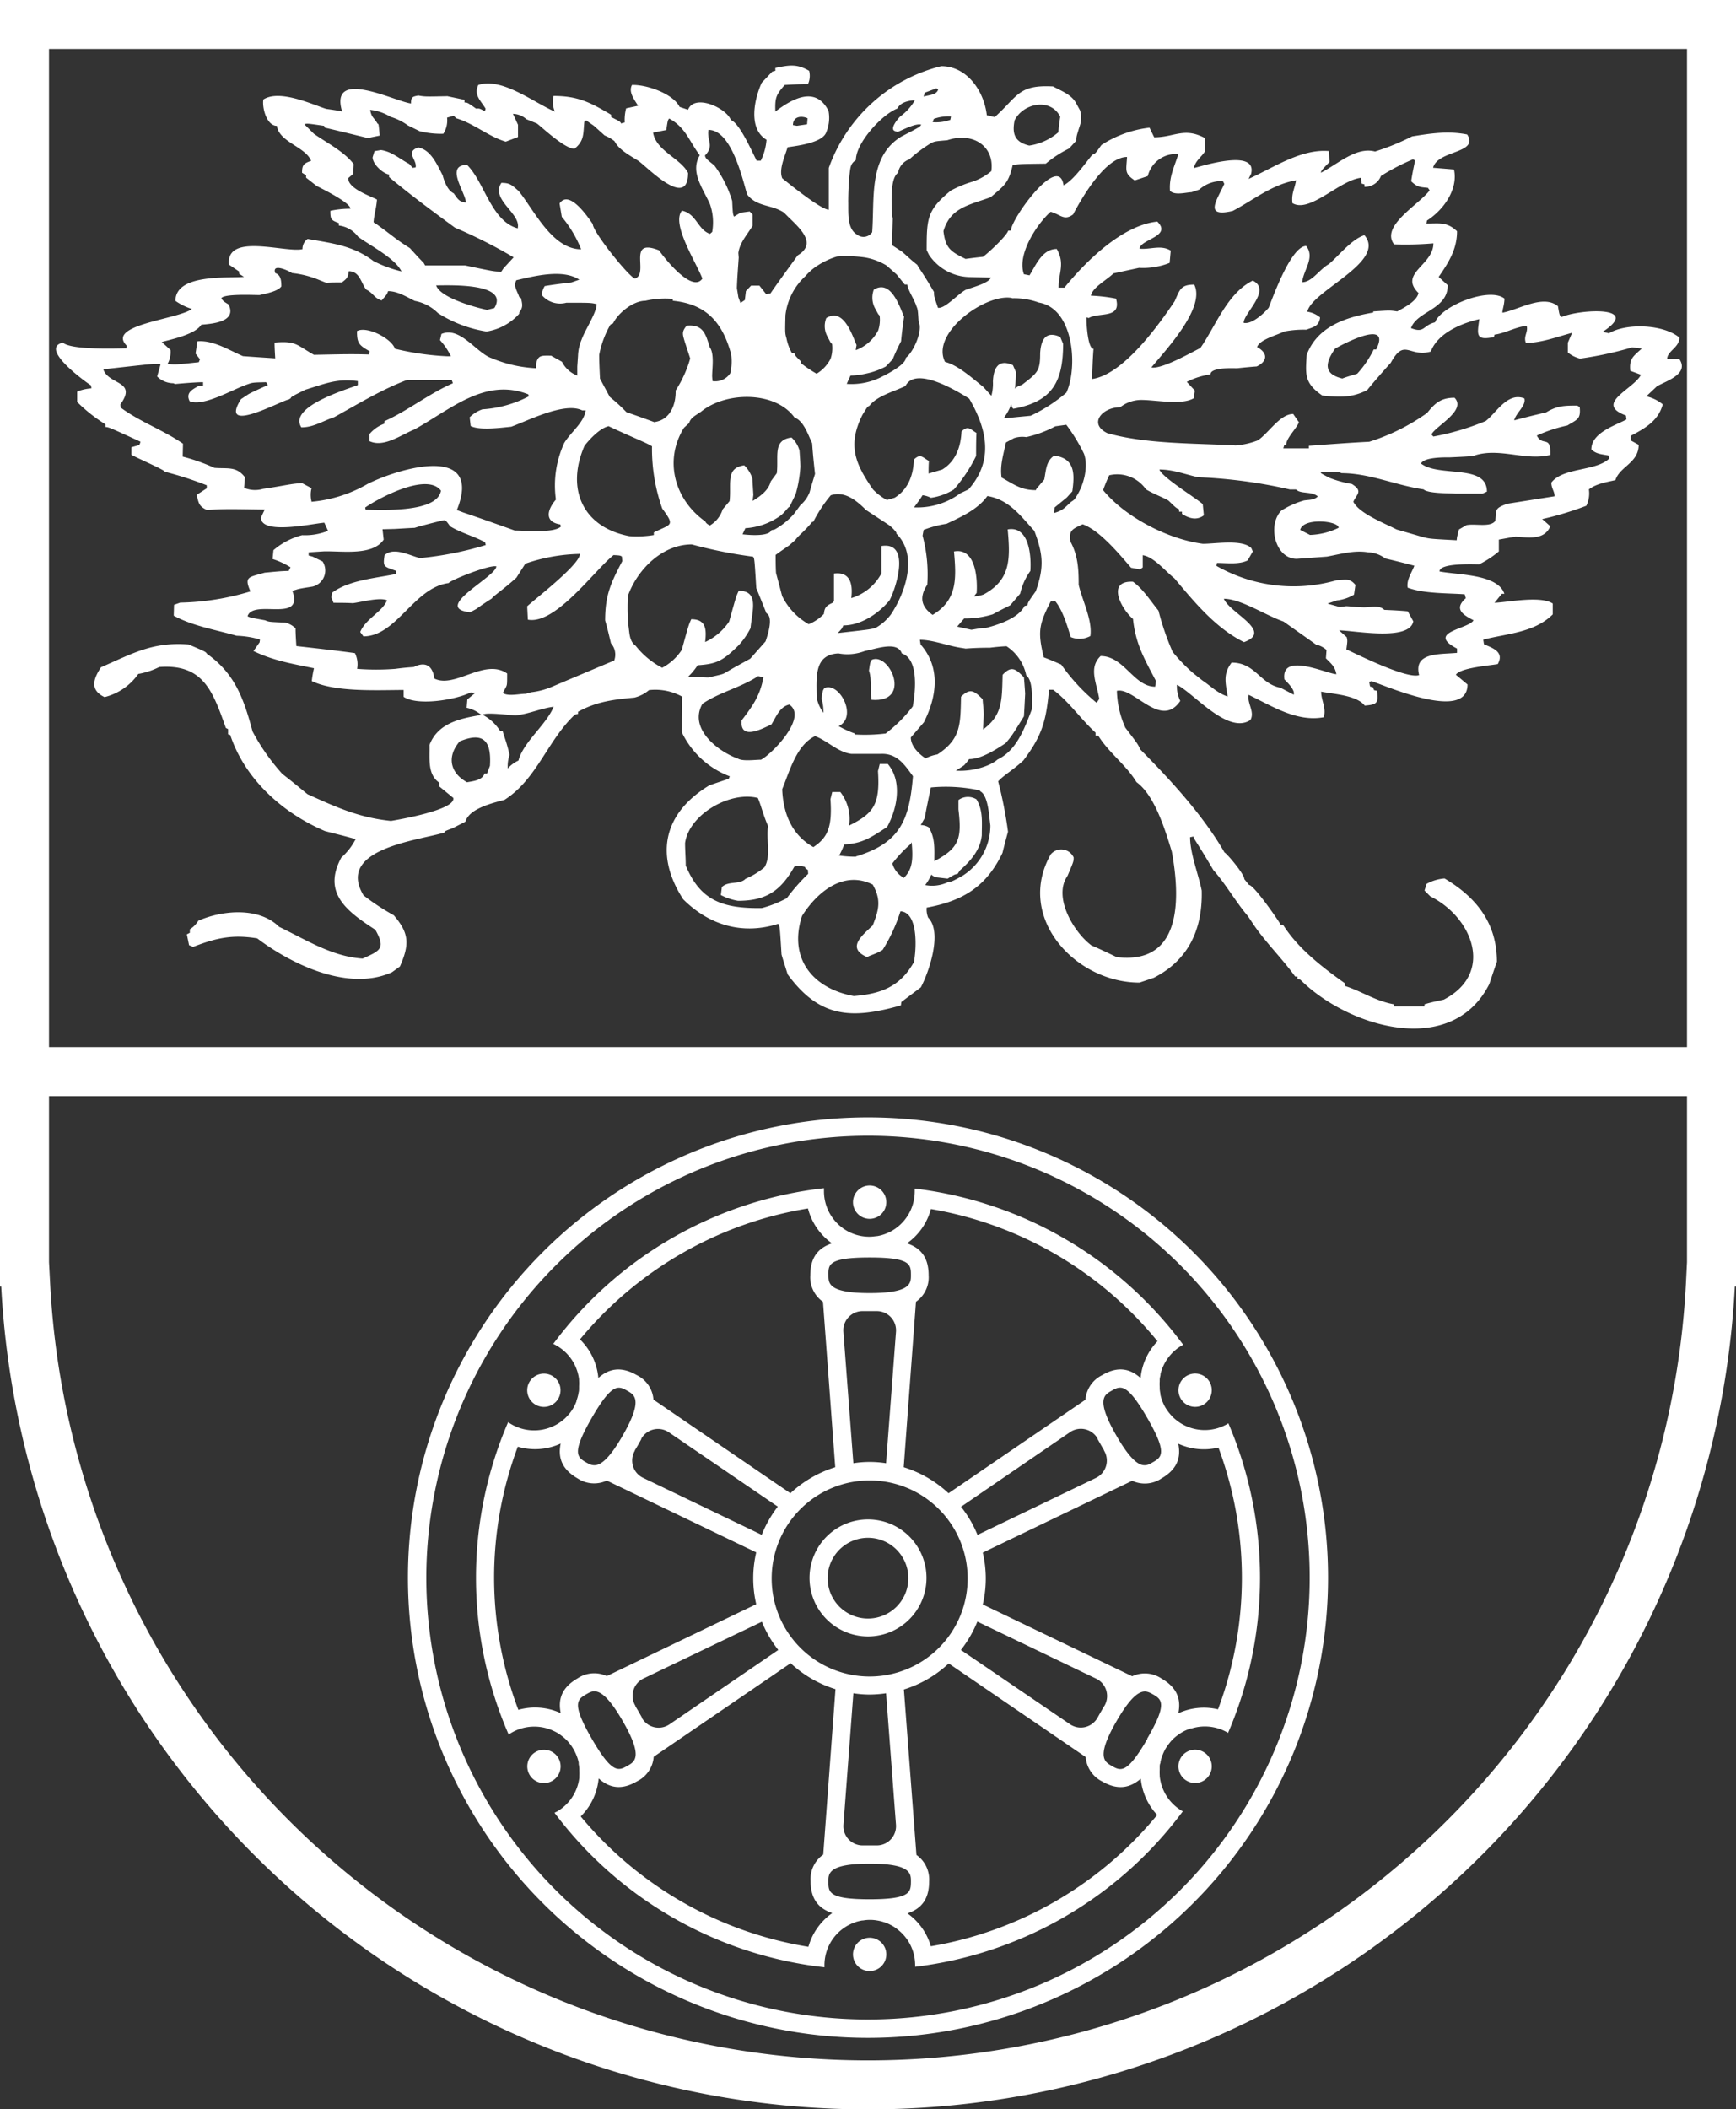
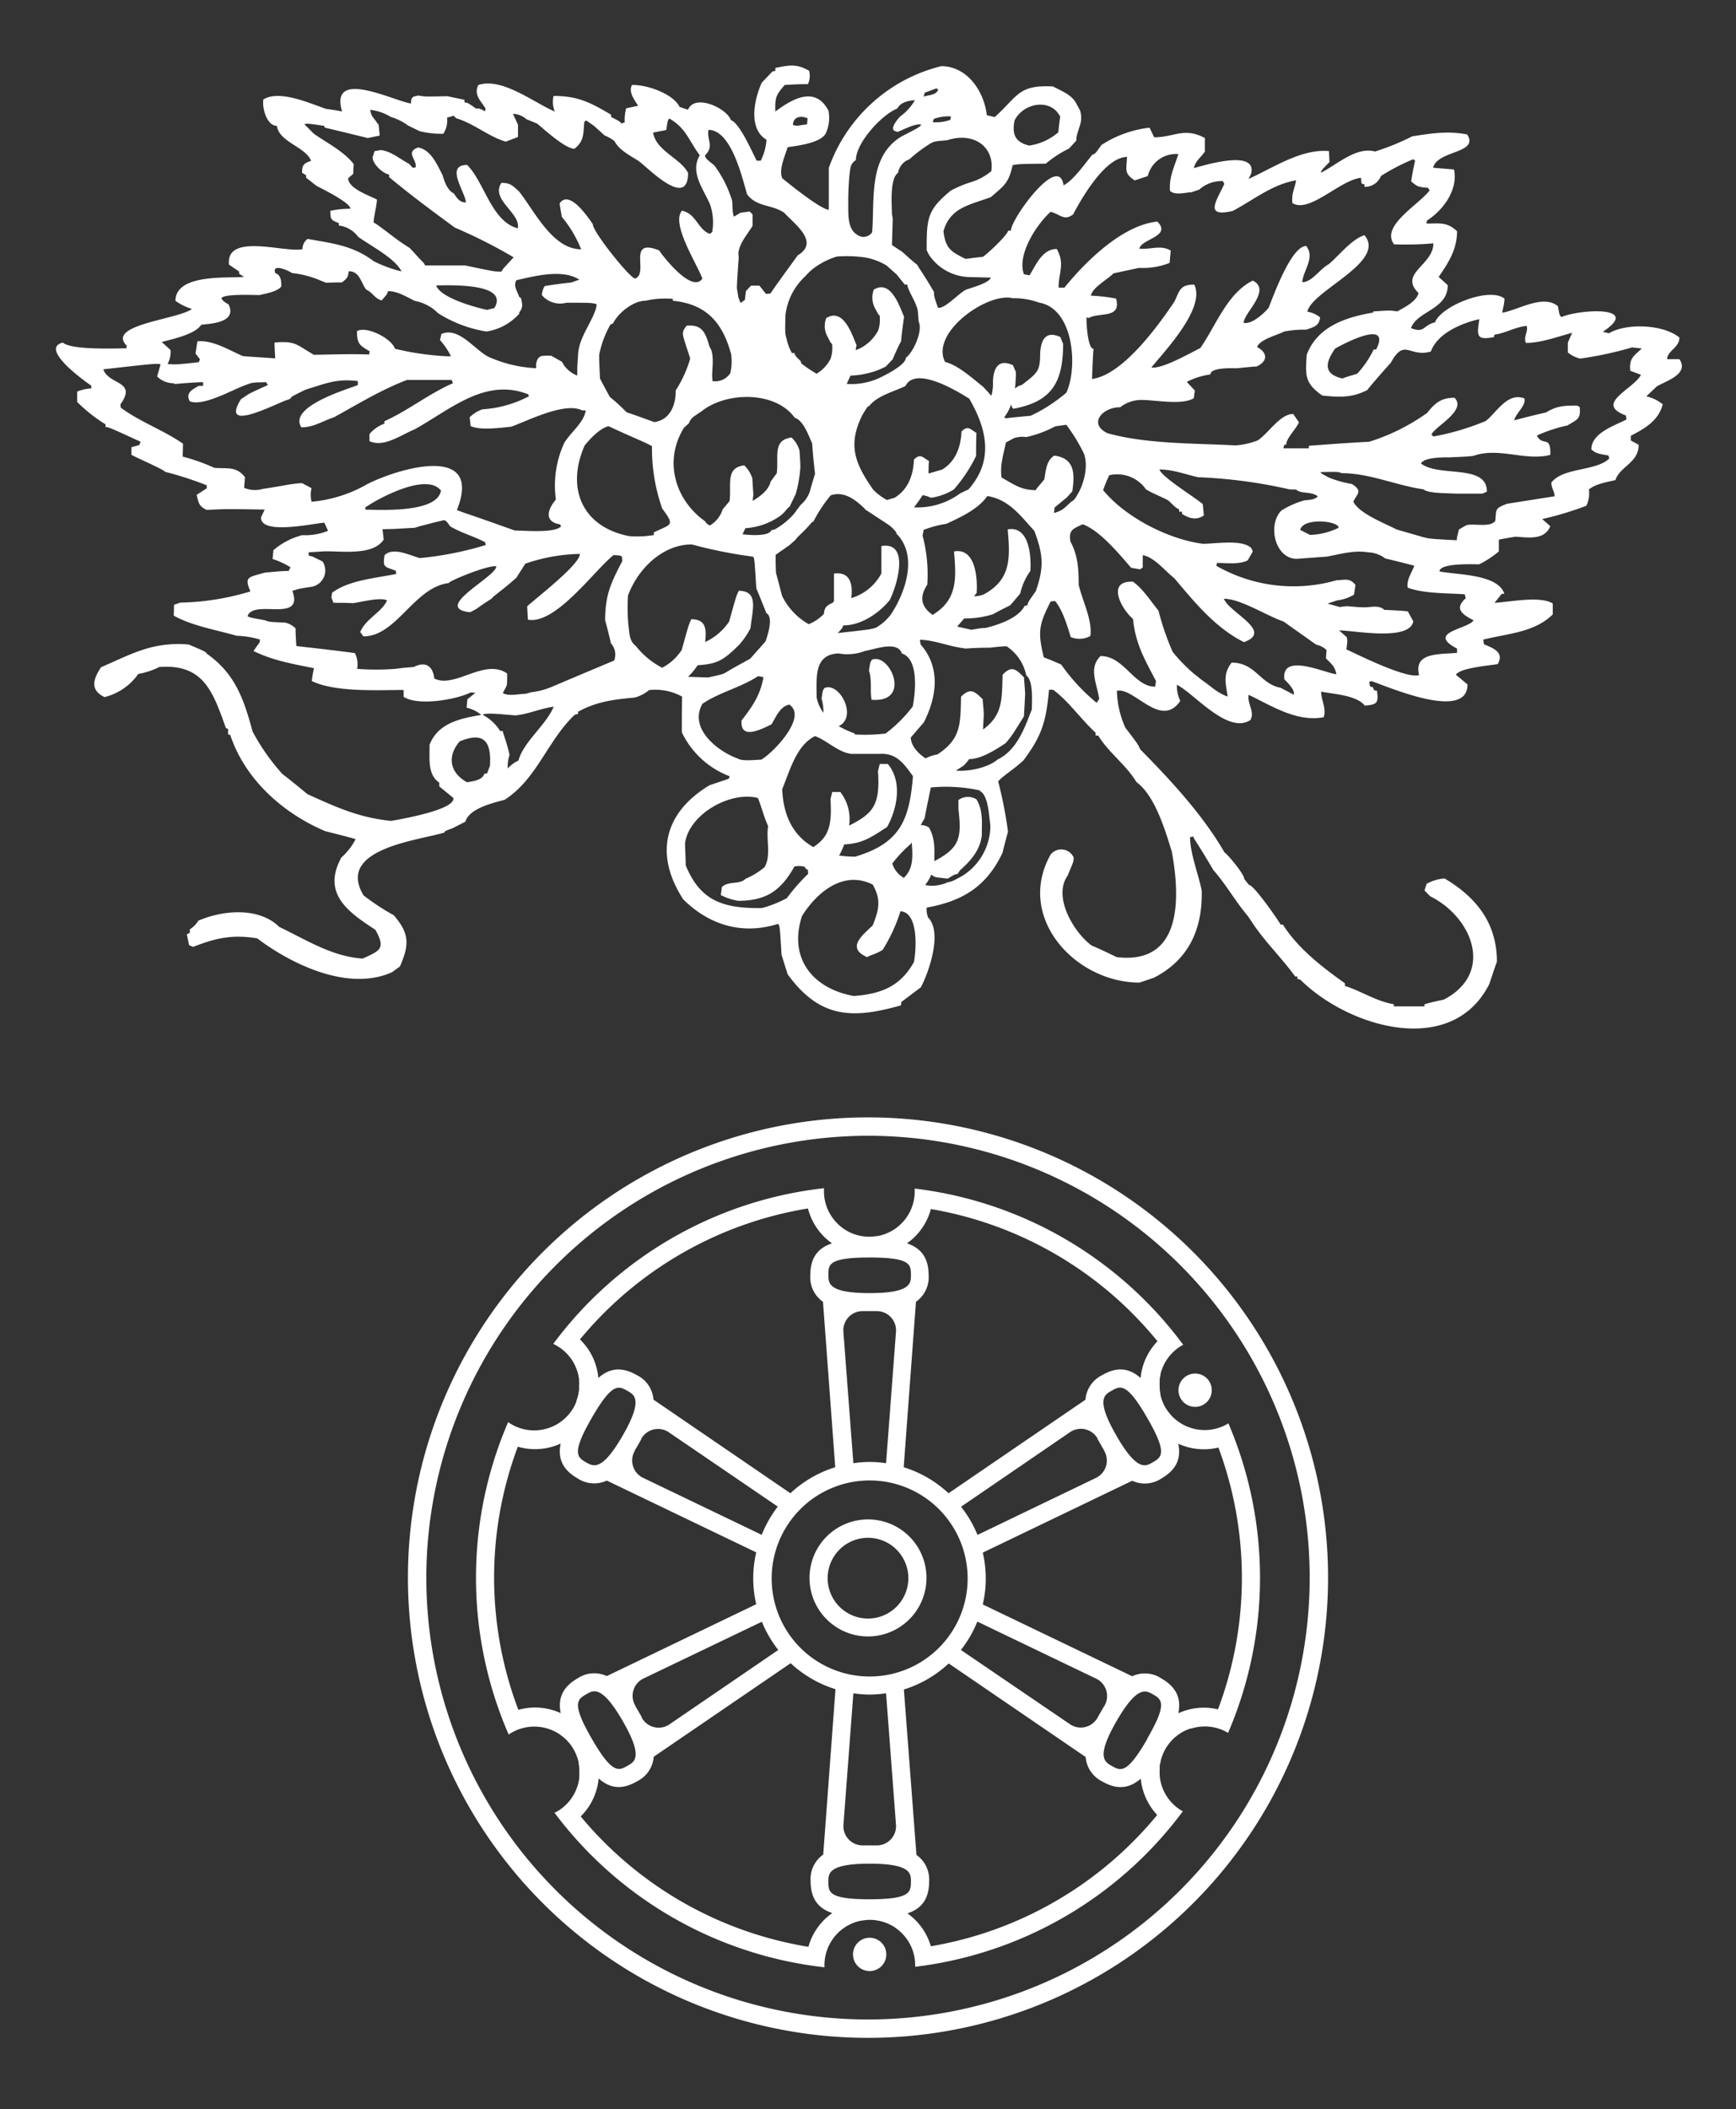
<svg xmlns="http://www.w3.org/2000/svg" width="100mm" height="121.45mm" viewBox="0 0 283.46 344.26">
  <rect x="0" y="0" width="283.46" height="344.26" fill="#333333" stroke="none" />
  <defs>
    <style>.cls-1{fill:#fff;}</style>
  </defs>
  <g id="Ebene_2" data-name="Ebene 2">
    <g id="Ebene_1-2" data-name="Ebene 1">
      <path class="cls-1" d="M142.37,107.68c-.29.42-.29.42-.48,1.78.53,1.59.13,3.19.42,4.76C149,114.77,145.29,106.45,142.37,107.68Z" />
      <path class="cls-1" d="M274.22,58.62l-2,0c0-1.35,2-1.87,2-3.52-2.6-2.17-8.65-2.41-11.51-.7l-1-.25c6.44-4.23-3.67-3.72-6.76-2.4-.31-.3-.31-.3-.56-1.77-2.42-2-6.47.61-9.07,1.06,0-.61.28-1.06.34-2.3-2.43-1.95-10.27,1.13-11.35,3.87-2,.48-1.67,1.84-3.92.94,1-2.81,6-3,6-7l-1.48-1.35c1.67-2.42,3-4.54,3-7.46-1.66-1.56-2.85-1.25-5-1.25L233,36c2.74-1.75,5.12-5.13,4.41-8.34L234,27.38c.72-2.9,7.56-2.29,5.57-5.43-3.14-.63-6-.17-9,.31a39.22,39.22,0,0,1-6.05,2.47c-3.09-.83-6.12,2.1-8.86,3.47.13-.43.13-.43,1.42-1.75L217,24.66c-4.56-.41-9.16,2.77-13.13,4.54l.41-.82c1.08-4.23-8.15-1.22-9.34-.95.24-1.18,1.19-1.76,1.8-2.7v-2.2c-3.39-1.82-5-.12-8.28-.12l-.76-1.57a18.15,18.15,0,0,0-7.86,2.83c-1,1.42-1,1.42-1.48,1.58-1.13,1.35-3.08,4.19-4.7,5-.76-5.38-8.6,5.52-8.6,7.39h-.43c-.29.9-3.22,3.61-4.11,4.27-.95.1-1.91.22-2.86.35-2.42-1.19-3.27-1.72-3.61-4.53,1.13-3.86,4.17-4.24,7.73-5.55,2.24-1.93,2.91-2.3,3.57-5.23,1.05-.18,1.05-.18,5.41-.24a18.41,18.41,0,0,1,3.8-2.47l1.19-1.3c0-.64,0-.64.6-2.52a4,4,0,0,0,0-2.41l-.71-1.3c-.79-1.3-2.27-1.84-3.7-2.6-5.7-.3-5.7,1.57-9.52,5l-1.29-.31c-.43-3.84-3.16-8-7.44-8a26.11,26.11,0,0,0-18.36,16.6c0,2.23,0,4.53,0,6.83-1.32,0-7-4.65-7.6-5.13-.61-1.46.47-3.66.87-5.07,1.56-.24,5.73-.71,6.32-2.46a6.08,6.08,0,0,0,.36-3.48c-2.09-4.12-5.89-2-8.68.12-.07-2.3.11-2.71,1.53-4.34,1.26-.08,2.51-.14,3.8-.14a3.3,3.3,0,0,0,.19-2.17c-2-1.18-3.28-.94-5.52-.47v.47l-.48.11-1.74,1.83c-1.19,2.59-2.3,7.48.78,9.31a9.23,9.23,0,0,1-.94,3.42h-.66c-.77-1.45-2.79-6.15-4.22-6.63-.66-1.92-5.89-4.39-7-1.69l-1.37-.46c-1.08-2.18-5.41-3.66-7.78-3.58-.61,1.16.39,2.39,1,3.39l-1.95.42a7.18,7.18,0,0,0-.23,2.3l-.61.17c-.11-.29-.11-.29-1.61-1.05v-.37c-3.38-2-5.41-3.07-9.4-3.07a4.18,4.18,0,0,0,.2,2.55c-3.52-1.52-8.62-5.61-12.49-4.34-.77,1.63.36,2.5,1.19,3.86l-.11.43c-.91-.48-.91-.48-1.44-.43-1.42-1-1.42-1-1.9-1v-.43c-1-.23-1.89-.4-2.79-.6-3.63.08-3.63.08-4.76-.11-.89.19-1.18.19-1.18,1.3-2.69-.35-13.39-5.89-11.25,1.31-.9-.2-1.78-.31-2.61-.43C50.87,17,45.64,14.55,43,16.24c-.22,1.38.55,4.3,2.21,4.3.36,2.66,4.69,3.42,5.59,5.71-1.24.42-1.48.72-1.48,1.95l.66.4V29l1.72,1.35c.58.31,5.52,2.7,5.52,3.72a14.89,14.89,0,0,0-3.28.34c0,1.42.13,1.53,1.38,2v.4a4.6,4.6,0,0,1,3.16,1.84c2,1.46,6,3.47,7.08,5.65A20.72,20.72,0,0,1,61,42.62C57.66,40.1,54.44,39.74,50.23,39a2,2,0,0,0-.84,1.67c-2.8.64-12.53-2.76-12,2.52l1.66,1.13v.37l.79.5c-2.5.26-11.19-.58-11.19,3.92a9.56,9.56,0,0,0,2.69,1.32c-2.32,1.73-14.1,2.55-10.64,6l-.07.42c-1.13,0-9,.34-10.36-.93-4,.93,3.83,6.5,4.6,7l.05.47a7.56,7.56,0,0,0-2.32.52v1.7a25.61,25.61,0,0,0,4.64,3.66v.42c.59.06.59.06,5.71,2.41l-.19.53L21.46,73v1.23c.88.52,5.46,2.48,5.46,2.77a57.37,57.37,0,0,1,6.84,2.21v.49l-1.65,1.07c.34,1.4.39,1.87,1.65,2.46,3.1-.16,3.1-.16,9.46-.06l-.61,1.3c0,2.88,8.33,1,10.35.84l.6,1.33a10,10,0,0,1-4.22.71,11.62,11.62,0,0,0-4.69,2.45l-.14,1.44a12.6,12.6,0,0,1,2.93,1.36l-.31.59c-1.3,0-2.62.17-3.91.28-2.62.77-3.4.6-2.33,3.06a42,42,0,0,1-11.47,1.83l-1,.36-.05,1.77c3.14,1.71,6.83,2.29,10.27,3.28a15.23,15.23,0,0,1,3.81.61l-.06.46-1,1.42c3.23,1.58,6.49,2.11,9.88,2.81a18.06,18.06,0,0,0-.36,2.09c3.86,1.86,10.75,1.46,15,1.46v1.12c2.32,1.53,8.57.47,10.94-.72l.77.06-1.31,1.07-.11,1.37a5.43,5.43,0,0,1,2.38,1.17c-3.46.58-7.08,1.33-8.45,4.9.07,2.1-.4,4.8,1.6,6.16v.61l2.28,1.87c.47,1.94-8.82,3.53-10.17,3.76-5.26-.55-8.82-2.19-13.63-4.36-1.36-1.12-2.73-2.25-4.1-3.3a34.14,34.14,0,0,1-4.87-6.94c-1.42-5.28-2.85-9.43-7.44-12.67-.23-.35-.23-.35-3-1.53-5.88-.46-9.15,1.48-14.31,3.72-1.27,1.93-1.85,3.71.58,4.87A9.51,9.51,0,0,0,22.58,110,12.21,12.21,0,0,0,26,108.87c7.19-.54,8.74,3.93,10.88,9.95l.36.18,0,.86.35.09c2.38,7.16,8.45,12.7,15.48,15.7,1.65.43,3.32.83,5,1.31a10.2,10.2,0,0,1-2.33,3c-3.19,5.84,1,8.84,5.55,11.8,1.71,3.06.83,3.4-2.09,4.7-5-.35-9.09-3-13.62-5.18-3.32-3.28-9.26-2.72-13.2-1A4.21,4.21,0,0,1,31,151.68v.57l-.49.25.36,1.77.66.28c3.79-1.47,6.41-2.05,10.47-1.39,5.58,4.22,14.86,8.74,22,5.53l1.3-.94c1.61-3.65,1.5-5.45-1-8.36a37.53,37.53,0,0,1-4.94-3.25c-4.57-7.61,8.93-8.95,13.2-10.25.08-.24.08-.24,1.32-.7L76,134.11c.6-2.17,4.53-3.06,6.38-3.56,5.28-3.36,7-9.67,11.48-13.9l.52-.13v-.34c3-1.66,5.75-2,9.21-2.32a5.84,5.84,0,0,0,2.38-1.22,9.07,9.07,0,0,1,5.41,1.06c-.05,1.93-.05,3.88-.05,5.82a14.22,14.22,0,0,0,7.83,7.19l-.17.4-3.14,1.06c-7.51,4.53-9,11.37-4.29,18.62,4.15,4.12,9.56,5.89,15.5,4,.27.39.27.39.55,5,.3,1.06.66,2.12,1,3.24,5.29,7.24,10.59,7.3,18.49,5.07l.07-.55,3.19-2.4c1.32-2.48,3.57-9,1.19-11.38a3.61,3.61,0,0,1-.24-1.63c5.89-1.07,9.76-3.43,12.38-8.94.29-1.2.59-2.31.9-3.45a68.19,68.19,0,0,0-1.61-8.22c.9-1,2.56-1.94,4.14-3.43,3-4,3.7-6.35,4.17-11.52l.66,0c2.57,1.88,4.53,4.82,6.94,7v.48h.43c1.67,2.75,4.59,4.82,6.25,7.6,3,2.17,4.71,7.89,5.77,11.35,1.36,7.42,1.79,18.5-9,17.21-1.38-.66-2.74-1.32-4.11-1.9-2.86-2.11-6.36-7.89-3.92-11.37,1-2.35,1-2.35,1-3a2.23,2.23,0,0,0-3.75-.49c-5.78,10.26,4,20.92,14.5,20.92l2.32-.78c5.77-2.93,8-8.05,7.84-14.25-.53-2.63-1.9-6.07-1.9-8.7l.55-.12c0,.36.34.53,3.25,5.48,2.08,2.35,3.59,5.11,5.65,7.53l.71,1.06c2,3.06,4.89,5.84,7,8.79h.37v.39l.48.13c7.84,7.78,24.73,12.83,30.85.7.41-1.22.82-2.47,1.24-3.64,0-6.26-3.32-10.49-8.55-13.59a7.18,7.18,0,0,0-2.93.88l-.34,1.09.94.95c6.9,3.42,10.52,12.55,2.2,16.86-1.07.23-2.14.45-3.14.76v.34h-5v-.34c-3-.53-5.24-2.12-8-3v-.43c-3.7-2.63-7.68-5.69-10.12-9.58h-.37c-.58-1-4.4-6.47-5.16-6.47l-.77-.94c0-.88-3-4.35-3.23-4.35-3.5-6.08-8.79-11.81-13.77-16.84-.37-.84-.37-.84-2.44-3.55a15.71,15.71,0,0,1-1.37-6c2.79-.66,7.19,6.3,10.35,1.64a5.55,5.55,0,0,1-.55-2.63c2.74,1.34,8.33,8.19,12,5.75.77-1.33-.58-2.74-.28-4.11,3.81,1.83,7.84,4.47,12.24,3.66.49-1.43-.41-2.77-.41-4.18,2,.4,5.82.58,7.12,2.28,2-.17,2.27-.39,2-2.41l-.48-.11-.18-.47-.47-.13-.14-.75.37-.13c2.74.93,15.68,6.6,15.68.55l-1.9-1.59c.71-1.14,5.49-1.49,6.84-1.74,1.13-2-.87-2.63-2.25-3.23l-.12-.76c3.92-1,8.33-1.13,11.35-4.12l0-1.77c-2-1.31-7.19-.23-9.51-.12l1.19-1.47h.42c-1.08-3.24-7.62-3.06-10.59-3.65,0-1.41,5.53-1.16,6.47-1.16A16.23,16.23,0,0,0,244.74,90V88.07c.89-.15,1.8-.34,2.74-.47,2.14.13,4.7.59,5.66-1.71l-1.32-1.17a52.3,52.3,0,0,0,7.2-2.17,4.58,4.58,0,0,0,.42-2.67c1.19-.93,2.85-1.17,4.33-1.52.72-2.24,3.8-2.8,3.8-5.76l-1.29-.71v-.76c2.38-1.24,4.51-2.47,5.22-5.13a6.45,6.45,0,0,0-2.69-1.31l1.74-1.64C272.09,62.16,275.84,61.05,274.22,58.62Zm-108.54-39c1.42-2.81,5.89-3.69,7.44-.56-.13.82-.24,1.64-.31,2.53a9.35,9.35,0,0,1-4.75,2.17C165.73,23.2,165.2,21.9,165.68,19.58Zm-33.82-.28-.08.95-1.66.24-.64-.11C129.48,19,130.84,18.85,131.86,19.3Zm33.39,29.34a11.7,11.7,0,0,1,4.36.7c5.75.94,6.41,10.59,4.51,14.71a25.86,25.86,0,0,1-5.83,3.77c-1.36.13-2.72.25-4.1.41l-.21-.17A7.35,7.35,0,0,0,165.1,66a3,3,0,0,0,.15.48l.2.24c6.24-1.14,8.14-4.25,8.14-10.6L173.12,55c-2.46-1.11-3.16.6-3.28,2.65,0,2.95-.42,3.19-3,5.19a2.22,2.22,0,0,0-1.12.6,22.76,22.76,0,0,0,.16-2.72l-.48-1.11c-2.44-1.13-3.18.57-3.27,2.65a7.54,7.54,0,0,1-.25,2.34l-1.34-1.46c-1.66-1.31-4.09-3.54-6.23-4.07C151.9,54.35,161,47.81,165.25,48.64Zm6.84,25.72c-1.29.88-1.29,2.36-1.58,3.87l-1.26,1.49-.12.24c-2.37,0-3.51-.89-5.59-2.06-.29-2,.3-3.71.71-5.72l1.32-.71a4.3,4.3,0,0,1,2-.17,18.59,18.59,0,0,0,4.75-1.76l1.79-.25A28.19,28.19,0,0,1,177,74.07c.7,1.94.05,4.64-.9,6.37-.64,1.11-.64,1.11-1.19,1.46-1.06.94-1.3,1.41-2.8,1.83l.08-.89,2-1.64.9-1C175.49,77.37,175.55,74.77,172.09,74.36Zm-24.48,68.9a4,4,0,0,1-1.91-2.36,20.84,20.84,0,0,1,3-3.18l.16-.29C149.11,140.26,149,141.87,147.61,143.26Zm-7.86-3.47a18.94,18.94,0,0,1-2.78-.2l.08-.05a13.94,13.94,0,0,0,.8-1.75c3-.18,4.25-1.07,7-2.85,1.71-3.11,2.49-7.47.11-10.29h-1.31l-.29,1.17c.36,5.48-.73,6.91-4.72,8.89a7.17,7.17,0,0,0-1.43-5.48h-1.32l-.29,1.17c.3,4.45-.38,6.24-2.79,7.82-3.11-1.74-4.91-4.89-5.09-9.45,1.24-3,2.32-7.18,5.36-8.66,2.08.77,3.67,2.6,5.93,2.9h4.7c2.73-.15,3.94,1.69,5.36,3.64C148.49,133.83,147,137.59,139.75,139.79Zm-9.21-66.31a4.56,4.56,0,0,0-1.3-2.11c-3.1.41-2.08,3-2.4,5.82l-1,1.36c-.32,1.37-1.61,2.36-2.93,3.16,0-.28.06-.59.1-1-.06-.91-.11-1.8-.17-2.68a5.14,5.14,0,0,0-1.32-2.12c-3.09.42-2.07,3-2.39,5.84L118,83.13a4.65,4.65,0,0,1-2.1,2.64c-.39-.21-.66-.42-.71-.64-5-3.51-6.85-9.94-3.51-15.31l.83-.76c.3-.94,1-1.17,1.78-1.77h.07c4-3.41,12.24-3.53,15.39.88,1.48.49,2.25,2.91,2.86,4.18.11,1.66.28,3.31.47,5-.29.93-.61,2-.89,3a5.09,5.09,0,0,1-1.48,2.08l-1.08,1.46a12,12,0,0,1-3.14,2.53l-.54.11c-.27.83-2.41.94-4.71.68l.47-1a11,11,0,0,0,5.67-2c.82-.61,1.29-1.45,1.54-1.49l1-2.07a20.72,20.72,0,0,0,.77-4.47C130.67,75.24,130.6,74.36,130.54,73.48Zm-23.65-4.6q-2.34-.87-4.6-1.64a27,27,0,0,0-2.71-2.48c-.54-1-1.08-2-1.61-3-.06-1.3-.13-2.59-.13-3.89a15.9,15.9,0,0,1,1.84-4.94l.42-.19c.84-1.7,3.28-3.69,5.28-3.69a14.6,14.6,0,0,1,4.47-.31v.31c5.54.53,8.15,3.63,9.53,8.71a8.32,8.32,0,0,1-.14,3.12,2.92,2.92,0,0,1-2.9,1.28l-.06-.76c0-1.36.4-3.71-.41-4.8-.66-2.25-1.13-3.72-3.75-3.48-.85,1-.67,1.4-.29,2.68l.87,2.67a19.38,19.38,0,0,1-2.38,5.23C110.39,66,109.44,68.53,106.89,68.88Zm-.13,18v.41a16.83,16.83,0,0,1-4,.18c-7.6-1.45-10.4-7.71-7.31-14.77.94-1.18,2.5-2.83,3.92-3.18,3.45,1.64,6.3,2.75,7.09,3.28A29.3,29.3,0,0,0,108.13,83C110.27,85.89,109.61,85.49,106.76,86.9Zm38.32-1.27a5.7,5.7,0,0,1,1.28,1.27l0,.17c3.58,3.55,1.5,9.61-.89,13.2a8.1,8.1,0,0,1-2.37,2.12c-.74.29-.79.3-6.31.92a9.51,9.51,0,0,0,.68-.76c.08-.14.16-.31.24-.49,2.9,0,5.82-2,7.54-4.1,1.11-2.09,3.48-9.64-1.33-8.86v4.47A8.25,8.25,0,0,1,139,97.62c.29-2.3-.19-4.36-2.83-4v4.48c-.06.1-.12.17-.18.27-1,.46-1.36.72-1.46,1.83a7.13,7.13,0,0,1-2.48,1.68,10.68,10.68,0,0,1-4.34-4.6c-.35-1.31-.67-2.55-1-3.77-.06-1-.06-2-.06-2.94l.66-.48L128.88,89l1-.88c.48-.71,1.37-1.27,2.74-2.94h.17a23,23,0,0,1,2.86-4.34c2.2-.73,4.05.74,5.57,2.21v.07Zm-.44,34.07a27.89,27.89,0,0,1-5.07.16v-.16a16.68,16.68,0,0,1-2.63-1.2c3.16-1.49.14-7.26-2.32-6.22-.29.42-.29.42-.47,1.75a7.26,7.26,0,0,1,.3,2.29,6.41,6.41,0,0,1-1.11-2.51c0-3.23-.48-7,3.57-7.18a7.91,7.91,0,0,0,4.34-.41c1.43-.19,5.28-1.76,6,.41,2.85.94,2.2,6.47,1.79,8.65A23,23,0,0,1,144.64,119.7Zm4.59-36.89c.5-.66,1-1.34,1.41-2a4.12,4.12,0,0,1,1.36.42,9.68,9.68,0,0,0,3.75-1.36,24.66,24.66,0,0,0,3.63-5.47c0-1.31,0-2.53.06-3.76-.95-.55-1.37-1.31-2.44-.23-.12,2.51-.95,4.88-3.16,6.21l-2.22.65c0-.69,0-1.37.06-2.06-1-.52-1.36-1.3-2.45-.22-.09,2.53-.94,4.88-3.15,6.23l-1.26.37a9.18,9.18,0,0,1-2.27-1.72c-2.9-4.17-4.22-7.23-1.72-12.19.83-1.35.83-1.35,1.13-1.46,1.25-1.65,4.1-2.35,5.89-3.24,1.67-3.36,8.61.94,10.41,2.07,2.84,4.88,4.09,10.06-.13,14.82l-1.31.61A11.75,11.75,0,0,1,149.23,82.81Zm12.64-54.9a9.61,9.61,0,0,1-3,1.7,18.63,18.63,0,0,0-3.62,1.48c-3.87,3.17-3.94,4.53-3.94,9.73l.37.74a8.17,8.17,0,0,0,6.55,3.64l3.56.09c-.31.92-3.17,1.63-4.12,2-1.29.7-3.37,3.1-4.51,2.93-.65-1.87-.65-1.87-.65-2.58-2-3.41-2.38-3.72-2.73-4.43-1.43-1.11-2.32-2.11-2.85-2.38L145.64,40l.13-4.32-.13-.7c0-1.36-.41-5.84,1-6.77A2.81,2.81,0,0,1,148.49,26a22.54,22.54,0,0,1,3.57-2.66c.6-.28.6-.28,2.61-.45C158.9,21.48,162.41,23.9,161.87,27.91ZM155.28,19l-.11.56a6.94,6.94,0,0,1-2.88.38l.19-.54A7.14,7.14,0,0,1,155.28,19ZM151,15.13l1.9-.71.29.19c-.29.92-1.48.87-2.38,1.16ZM138.7,28.6c.16-1.17.11-1.87,1.05-2.47,0-2.83,4.29-7.48,6.78-8.42.48-1,1.78-1.29,2.86-1.36A8.57,8.57,0,0,1,147,19c-.13.11-1.91,2.05-.85,2.4l.42.13c.82-.31,3-1.49,3.86-1.17-.29.39-.29.39-3.26,1.93-5.39,3.29-4.34,10.06-4.76,15.61a1.7,1.7,0,0,1-2.48.39c-1.67-1-1.38-3.62-1.43-5.41C138.51,31.44,138.57,30,138.7,28.6Zm-5.18,14.73a12.1,12.1,0,0,1,3.14-1.46,21.65,21.65,0,0,1,4.59.15,10.18,10.18,0,0,1,3.5,1.31l1.66,1.47,1.32,1.64h.42c0,.72,1.18,2.53,1.47,3.49.25.61.25.61.37,2.53.77,1.51-.89,5.07-2.08,5.94,0,1.06-2.8,2.53-3.74,3a10.88,10.88,0,0,1-5.91,1.26c.2-.46.4-.91.62-1.36a12.65,12.65,0,0,0,2.54-.32,12,12,0,0,0,3.22-1.16l1.13-1.19c.4-1,.87-2,1.36-2.93.12-1.36.3-2.65.49-4-.79-1.82-2.17-6.11-4.94-4.43a3.72,3.72,0,0,0,.17,3l.55,1,.23.25a5.55,5.55,0,0,1-.23,2.4,6.79,6.79,0,0,1-3.66,3.23c0-.27.07-.55.12-.83-.78-1.79-2.13-6.11-4.94-4.41a3.51,3.51,0,0,0,.18,3l.52,1,.24.23a5.39,5.39,0,0,1-.24,2.42A6.13,6.13,0,0,1,133.34,61a20.64,20.64,0,0,1-2.5-1.68l-.11-.38c-.9-.89-.9-.89-1-1.31h-.42a7.93,7.93,0,0,1-.89-2.41c-.24-.83-.24-.83-.17-3.77a10.23,10.23,0,0,1,3.26-6.38A9,9,0,0,1,133.52,43.33ZM115.68,21.2c3.75,0,5.54,7.93,6.31,10.53,1.61,2.1,4,1.6,6.06,3,1.78,1.93,5.82,4.78,2.2,6.95-1.49,2.08-3,4.1-4.46,6.23l-.72.06L124,46.62l-1.36,0-.84.88-.18,1.47-.71.48-.35-.94-.13-.83-.11-.64c.05-1.66.19-3.32.3-5l-.06-.76c.25-1.7,1.38-2.88,2.32-4.42V35l-.47-.48-1.5.2-1.06.64c-.19-.47-.19-.47-.3-2.58A19,19,0,0,0,116.64,27c-1.38-1.11-1.38-1.11-1.54-1.61C116.68,23.77,115.39,23,115.68,21.2ZM61.59,36.67,61,36.29c.07-1.2.48-2.46.55-3.72-1.26-.66-4.7-1.8-4.7-3.49l.82-.7.08-1.6c-1.56-2.05-4.41-3.48-6.49-4.94l-1.56-1.55c.42-.16.42-.16,3.22.25l.13.3c2.3.53,4.62,1.11,7,1.69h0L62,22.13c-.18-1.95-.18-1.95-.32-1.9h0c-.65-1.11-1-1-1.24-2.3a8,8,0,0,1,3.34,1.14,9.35,9.35,0,0,1,2.84,1.41l1.9.93a14.19,14.19,0,0,0,3.87.42A4,4,0,0,0,73,19.2l1.09-.31.4.41c2.84.83,5.3,3,8.09,3.82l2-.76v-2l-.82-1.78a3.43,3.43,0,0,1,2.2.88l1.72.7c.79.59,4.52,4.12,6.12,4.12,1.61-1.28,1.42-2.4,1.61-4.4l.3-.23,1.25.87,1.77,1.59a6.41,6.41,0,0,1,1.62.94c.7,1.41,2.55,2.35,3.85,3.18s8.15,8.13,8.15,2c-1.19-2.39-5.23-3.59-5.71-6.59l2.15-.42c.24-1.57.24-1.57.47-1.88,2.72,1.48,3.27,3.71,5,6-1.61,2.74.48,5.32,1.67,8a9,9,0,0,1,.36,4.52l-.36.31c-2-.66-2.2-3.3-4.58-3.78-1.79,2.13,2.32,8.42,3.34,11.08-1.67,2.46-6.32-3.49-7.08-4.61-5.37-2.12-1.54,3.85-3.94,4.61-1-.31-6.88-7.61-6.88-8.9-.91-1.31-3.87-5.66-5.42-3.36l.36,2.18a19.47,19.47,0,0,1,3.16,5.3c-4.76,0-7.74-6.52-10.22-9.53-1.08-.94-1.38-1.31-2.8-1.31-1.84,2.73,3.27,5,2.66,7.42-4.33-1.18-5.41-7.53-8.26-10.35-3.67,0-.3,4.4-.19,6.12-1.11,0-1.47-.77-2-1.49-1-.45-1.56-2-1.8-2.94-.89-1.69-1.9-4.17-4-4.54-2.19.77-.12,2-.42,3.26l-.47.06-.59-.65c-1.5-.77-2.8-2-4.59-2.25l-1.06.18-.31,1c0,1.11,1.66,2.65,2.69,2.81v.42c3.38,2.83,7.18,5.64,10.74,8.25A82.86,82.86,0,0,1,83.87,42L82.21,43.8l-.35.53c-1.14,0-1.14,0-5.89-1h-.55c-2,0-4,0-6,0l-.24-.42L68.3,42,66.93,40.5C64.55,39,64.31,38.63,61.59,36.67ZM80.72,50.28l-1.19.3c-2-.42-7.67-2-8.31-4C73.47,46.57,83.21,46.16,80.72,50.28ZM32.87,53c1.66-.16,5.89-.4,4.45-3.31-.84-.51-.84-.51-1.18-1,.34-.77,5.28-.53,6.24-.53,1-.24,3-.59,3.56-1.42,0-1-.11-1.88-1-2.17-.58-1.66,2.15-.41,2.75,0a15.76,15.76,0,0,1,4.38,1.11l1.19.48c.84-.06,1.67-.06,2.56-.06.84-.64,1-.81,1.13-1.83,1.8,0,2,1.94,2.85,3,1.14.53,1.25,1.36,2.51,1.77.88-1,.88-1,1.06-1.52,1.56,0,3,.93,4.35,1.59a7.23,7.23,0,0,1,3.8,2,20.82,20.82,0,0,0,7.91,3,9,9,0,0,0,5.35-2.9V51c.66-.83.52-1.32.29-2.35l-.29-.18c-.3-.93-1-1.78-.47-2.73,3-.7,7.6-1.87,10.28-.09l-1.31.46c-1.49.16-2.91.34-4.33.58a2.89,2.89,0,0,0-.47,1.48,3.9,3.9,0,0,0,4,1.24c4,0,4,0,4.94.23,0,1.41-1.85,4.12-2.45,5.78a7.53,7.53,0,0,0-.59,2.65l-.12,1.75V61.3a4.62,4.62,0,0,1-2.5-2.25l-1.78-1c-1.53,0-2.14-.14-2.44,1.34v.71a21.24,21.24,0,0,1-7.26-1.64c-2.48-.83-5.16-5.26-8.2-3.95l-.24,1a11.09,11.09,0,0,1,1.79,2.64h-.6a45.08,45.08,0,0,1-8.55-1.23c-.49-1.64-4.58-3.77-6.19-2.88,0,1.94.29,2.29,2.08,3.3l-.11.52c-3.09-.11-6,0-9,.05-2.91-1.65-2.91-2.29-6.43-2,0,.81.06,1.69.11,2.58-1.76-.12-3.56-.23-5.27-.36-2.32-1-4.89-2.65-7.44-2.42l-.3,2,.72.93-.19.48c-3.8.41-3.8.41-5.1.28a4,4,0,0,0,.48-2.28l-1.43-1.3C28.16,55.34,31.86,54.58,32.87,53Zm18,28.86a4.47,4.47,0,0,1,0-2.18l-1.56-.83c-2,.12-2.85.43-6.36.94a4.56,4.56,0,0,1-3.09-.17L40,77.9c-1.41-1.84-2.79-1.36-5-1.54a31.07,31.07,0,0,0-5.17-1.83l.05-2.11c-3.2-2.23-7-3.54-10.17-5.89L19.66,66c2.8-3.89-1.94-3.14-2.79-5.72,8.45-.95,8.45-.95,9.35-.83l-.56,2a3.76,3.76,0,0,0,2.64,1.1l.29.13c1.42-.13,2.85-.25,4.28-.3h.29v.6h-.71c-1,.58-2.19,1.1-1.48,2.51,2.25.93,7-1.93,9.39-2.74.89-.32.89-.32,3.09-.37l.29.47c-1.06.48-2.13.94-3.14,1.47l-1.25.83c-3.74,5.94,6.48.28,7.78.06l.31-.18c.16-.3.16-.3,2.42-1.42,3.46-1.06,5.13-1.84,8.57-1.41v.65c-1.43.6-11.46,3.48-9.22,6.9,2,0,3.4-1,5.36-1.66,3.86-2.13,7.78-4.53,11.88-6.07h7.31l.19.53c-3.94,1.72-7.32,4.47-11.18,6.2v.4a5.71,5.71,0,0,0-2.44,1.7V72c2.32,1.1,5.11-1,7.3-1.89,5.84-3.19,11.54-8.54,18.62-5.75l.12.32a18.94,18.94,0,0,1-7.6,2.13,5.51,5.51,0,0,0-2.08,1.3l.16,1.42c1.44.76,5,.28,6.62.12,2.78-1,8.73-4.08,11.59-2.67h.58c-.29,2-2.42,3.53-3.5,5.3a16.61,16.61,0,0,0-1.37,9.26c-1.36,1.58-2,3.63.72,4.06l.11.33c-1.13,1.13-5.89.66-7.55.66-2.79-1-5.6-2-8.39-2.94l-1.06-.4C78.94,72.42,65.33,76.32,60,79A22.18,22.18,0,0,1,50.82,81.9ZM72,80.08c-.6,3.71-10.06,3.11-12.3,3.11l-.07-.35C61.52,81.49,69.66,77,72,80.08ZM80,125l-.48,1.26h-.41c-.35,1.1-1.85,1.24-2.85,1.42-2.8-1.54-3.32-4.2-1.2-6.67C79.06,119.35,80.25,121.06,80,125Zm4.65-.86a5.33,5.33,0,0,0-1.74,1.29,5.81,5.81,0,0,1,.29-2.22c-.53-2.35-1-3.24-1.11-3.89h-.42a7.45,7.45,0,0,0-2.86-2.65c.49-.47,4.57.09,5.42.09,2.13-.22,4.09-1.15,6.18-1.41C89.17,118.34,85.49,121.06,84.66,124.12ZM99.76,105a2.77,2.77,0,0,1,.53,2.81c-3.4,1.42-6.73,2.83-10.06,4.24a12.12,12.12,0,0,1-3.5.94l-.88.25c-1.08,0-2.87.47-3.75-.13l.47-.87c.24-.47.24-.47.24-2.31-3.69-2.57-8.51,2.5-11.89.82-.25-2-1.37-2.89-3.39-1.87H67.4c-1,.07-1.9.16-2.85.29a40.52,40.52,0,0,1-6.24,0,4.05,4.05,0,0,0-.36-2.57c-3.2-.44-6.42-.79-9.56-1.15-.06-1-.13-1.93-.13-2.89a3.53,3.53,0,0,0-1.71-.94c-2.62-.11-2.62-.11-3.28-.38-2.43-.44-2.43-.44-2.85-.66.95-2.9,9.27,1.22,7.32-4.14l.88-.27c.77-.19,1.61-.29,2.43-.43a2.7,2.7,0,0,0,1.62-4.1l-1.62-.79-.65-.18,0-.52,2.5-.16c3-.07,7.95.75,9.75-1.91l-.19-1.7,2-.05c1.06-.06,2.14-.13,3.25-.18l.79-.25c1.3-.33,2.68-.71,4-1,.36.11.36.11,1,1,1.77,1.08,3.85,1.6,5.7,2.6l.12.46a54.52,54.52,0,0,1-10.76,2.13c-1.66-.42-4.33-1.88-5.77-.46-.3,2-.06,1.81,1.84,2.53l.07.52c-3.46.71-7.68,1-10.47,3.06l-.12.78.35.87c1,0,2.09,0,3.16.06,1.36-.17,4.34-1,5.58-.47-.77,1.9-3.5,3-4.38,5.18l.52.71c5.41,0,8.27-8,13.92-8.7.18-.42,6.54-3,7.78-2.73,0,1.71-10.63,6.83-4.27,7.49l1-.53c.81-.59,1.67-1.17,2.55-1.72.06-.28,1.73-1.34,4-3.39L85.78,92a28.76,28.76,0,0,1,8.91-1.59c0,1.73-7.13,7.19-8.61,8.55l.11,2.18c4.53.88,10.93-8.14,14-10.54,1.05.06,1.05.06,1.35.23l.07.76c-1.9,3.61-2.8,5.58-2.8,9.68C99.16,102.45,99.44,103.68,99.76,105Zm20.86-8.56c-.42.9-.42.9-1.56,5a9.48,9.48,0,0,1-3.92,3.35c.23-2,.19-3.72-2.27-3.72-.42.92-.42.92-1.55,5a8.5,8.5,0,0,1-3.2,2.92,13.26,13.26,0,0,1-4.32-3.58c-1.08-.77-1-2.13-1.19-3.3a32,32,0,0,1-.07-4.9c1.56-4.27,5.59-8.35,10.42-8.35a75.25,75.25,0,0,0,10,2c.23.29.23.29.53,5.14.55,1.32,1.08,2.68,1.66,4.1,1.19.6.19,3.61-.15,4.59l-2.51,2.83c-1.3.72-2.62,1.42-3.86,2.17-.61.36-.61.36-3,.89l-3.28-.11.57-.59a12.9,12.9,0,0,0,1-1.3c3.1-.21,4.11-.7,6.73-3.3a12.58,12.58,0,0,0,1.9-2.76C122.81,99.68,124,96.43,120.62,96.43Zm-6,18.49c2.67-1.88,6.31-2.69,9.16-4.57l.88.16c-.53,3-1.77,4.72-3.57,7.07-.28,3.26,3.17,1.47,4.88.64.82-1.35,1.38-2.89,2.91-3.23,3.09,2.07-2.91,8.13-4.62,9-.9,0-3,.29-3.75-.17C117.34,122.71,112.41,119,114.67,114.92Zm13.79,31.7a18.46,18.46,0,0,1-4,1.58c-6.54.11-10.11-1.31-12.44-6.95,0-1.23-.11-2.48-.11-3.66.66-4.7,7.37-8.52,11.89-7.35.55,1.28.84,2.7,1.67,4.6-.36,2.22.54,4.77-.59,6.7a12,12,0,0,1-3.09,1.88c-.94,1-2.79.31-3.87,1.35l-.17,1.31a9.59,9.59,0,0,0,2.8.94c4.62,0,7-1.65,9.21-5.59a3.28,3.28,0,0,1,1.72.06l.11.28.37.19.05.66A31.18,31.18,0,0,0,128.46,146.62Zm20.74,10.53c-2.24,3.95-5.46,5.08-9.74,5.41-6.78-1.24-10.7-6.21-8.45-13.07,2.39-3.81,6.73-7.53,11.54-5.12,1.43,2.52,1,4.13,0,6.67-1.79,1.69-4.33,3.7-.89,5.18.23-.25,1.49-.53,2.51-1.19a27.18,27.18,0,0,0,2.91-6.3C150.05,148.91,149.62,155.21,149.2,157.15ZM157.07,143c-1.6.87-1.6.87-2.32,1a6,6,0,0,1-3.68.46,8.18,8.18,0,0,0,1-1.71,1.72,1.72,0,0,0,1.12.48l1.55.18c1.18-.71,1.18-.71,1.61-.76l.4-.6c1.74-1.52,3.33-3.36,3.56-5.71,0-2.13.24-4-.87-5.87a2.63,2.63,0,0,0-2.94.11v1.53c.55,4.69.19,6.28-3.94,8.45,0-1.94.18-3.68-.89-5.51a2.54,2.54,0,0,0-1.33-.38c.22-.38.43-.77.65-1.14.3-1.72.66-3.36,1-5a26.1,26.1,0,0,1,8,.48l.06.14c1.07.53,1.37,3,1.48,4.08l.18,1.51A9.68,9.68,0,0,1,157.07,143Zm11.41-27.21c-1.19,3.06-2.44,6.67-5.6,8.18-1.34,1.18-4.35,2-6.81,1.81.52-.32,1-.63,1.36-.88a12.8,12.8,0,0,0,.82-1c2.06,0,4.58-1.71,5.94-2.59,1-1.17,1-1.17,3-4.39.08-1.25.14-2.49.2-3.72-.06-.91-.12-1.78-.2-2.65-1.29-1.31-2-2-3.48-.41-.12,4.19,0,6.57-3.19,8.93,0-.76.08-1.52.11-2.27s-.13-1.78-.18-2.68c-1.32-1.29-2-1.92-3.53-.4-.1,4.49,0,6.9-3.86,9.42a6.64,6.64,0,0,0-1.93.64c-1.29-.84-2.41-2.12-2.41-3.41l2.13-2.47c2.09-4.12,2.81-8.9-.53-12.71l-.12-.76c2.08,0,4.35.92,6.59,1.29l.9.14c1.19-.09,2.38-.14,3.62-.14h.31c.88-.11,1.78-.2,2.73-.24a7.48,7.48,0,0,1,3.22,4.76C168.77,111.12,168.48,114.52,168.48,115.81Zm-.72-17-.47.12c-1,2-4.28,3.06-6.31,3.58-.82,0-1.61.19-2.38.3l-2.31-.52,1.15-1.33a15,15,0,0,0,4.68-.68c.95-.53,1.9-1,2.84-1.47l1.62-1.9a10.1,10.1,0,0,1,1.66-3.7c.18-2.59-.25-7.41-3.7-6.78.42,4.72.55,8.19-3.91,10.61a5.22,5.22,0,0,1-1.57.32,2.81,2.81,0,0,1,.41-.55c.17-2.59-.24-7.43-3.7-6.78.41,4.54.52,7.94-3.49,10.35-1.58-1.13-2.4-2.6-.87-4.93a24.49,24.49,0,0,0-.77-8l.17-.94a17.74,17.74,0,0,1,3.75-1c2.37-1.12,5.13-2.36,6.66-4.53,3.56.59,5.41,3.23,7.67,5.69,1.44,3.84,1.62,5.91.24,9.84C167.87,98.27,167.87,98.27,167.76,98.8Zm42,12.13c.42.46,1.72,1.65,1.49,2.47l-2.15-1.13c-3.38-.63-4.09-4.11-8-4.11-1.42,1.87-1,3.23-.64,5.54-1.74-.6-2.62-1.61-4.16-2.65l-1.48-1.18a27.18,27.18,0,0,1-3.35-3.47,43.18,43.18,0,0,1-2.31-6.72c-1.3-1.59-2.5-3.52-4.16-4.72-4.46-.22-1.85,4.53,0,6.07.42,4.07,1.84,6.49,3.75,10.13l-.13.93c-3.5,0-5.05-5-8.91-5-2,1.92-.65,4.34-.22,7l-.43.63a31.36,31.36,0,0,1-5.78-6.24c-.94-.41-1.9-.83-2.85-1.18-1-4.13-.82-5.35,1.14-9.13l.71-.06c1.24,1.48,2,4.07,2.55,5.88a3.71,3.71,0,0,0,3.21-.17c.36-2.57-1.31-5.77-1.91-8.36,0-2.52-.11-4.78-1.35-7.06-.31-1.89.4-2.06,2-2.82,2.79,1,5.93,4.81,7.91,7.1l1.47.26.43-.31v-2c1.85.28,3.7,2.63,5.17,3.77,3.27,3.89,6.72,8.12,11.36,10.42,4.88-1.77-2.39-4.78-3.28-7.08,2.74,0,6.84,2.72,9.75,3.72,1.73,1.24,3.5,2.47,5.3,3.76a3.75,3.75,0,0,1,1.71.88l-.1,1.36c.94.94,1.48,1.37,1.71,2.59C216.68,110,209.07,106.33,209.73,110.93ZM239.16,97l.18.64c-2.08,1.82-.3,2.78,1.26,3.6-.72,1.42-7.87,1.93-2.69,4.62v.7c-2.85.27-7.14-.13-6.19,3.63-2.13.71-11.11-3.89-11.88-4.19.19-1.41.19-1.41.06-2l-1.25-1.11c2.38,0,11.47,1.83,12.12-1.47l-.9-1.64c-1.28-.13-2.6-.18-3.84-.24-.78-.77-2-.46-3-.42s-2.14-.12-3.2-.18l-1.07.14-2-.56L218.3,98a7,7,0,0,0,2.79-.94l.23-1.59c-.95-1.16-1.61-.82-3.09-.76a25.4,25.4,0,0,1-19.61-2.35l.1-.48c1.56,0,3.57.3,5-.41l.84-1.46-.24-.55c-1.47-1.47-5.82-.7-7.91-.7C190.65,88,183.7,84.37,180.12,80a25.32,25.32,0,0,1,1-2.43,5.72,5.72,0,0,1,6,2.3c1.13.7,2.92,1.37,3.68,1.84,1.25,1.21,1.25,1.21,1.73,1.41v.4H193v.36c1.14.72,2.38,1.12,3.57.23l-.18-1.83c-1.36-1.17-6.66-4.39-7.08-5.65,2.22,0,4.17.78,6.31,1.26a81.2,81.2,0,0,1,15,2h1c.77.78,2.5.25,3.56,1.13-.58.61-1.42.54-2.25.66a14.72,14.72,0,0,0-3.69,1.64c-2.32,2.3-1.08,7.89,2.5,7.89l4.92-.36c2.27-.42,4.46-1.08,6.73-.7a4.91,4.91,0,0,1,2.8,1c1.53.36,3.14.76,4.75,1.19-.42,1.1-1.32,2.35-1.09,3.58C232.5,96.91,236.32,96.8,239.16,97ZM218.58,86.14a11.39,11.39,0,0,1-4.68,1.17l-1.6-.82C212.77,84.43,218.58,85,218.58,86.14ZM266.2,60.52l1.74.65c-1.18,2.35-7.73,4.7-2.45,6.65l.08.65c-1.9,1-5.73,2.18-5.73,4.88.79.78,1.73.78,2.8,1l.13.48c-2.14,2.12-7.56,1.42-9.46,3.94,0,.94.53,1.42.53,2.23l-7.79,1.23c-2,.79-1.71.84-1.89,2.77-.77,1.13-3.27.42-4.71.71l-1.23.71-.31,1.24-.06.52c-4.34-.23-4.34-.23-5.53-.52-1.41-.42-2.84-.82-4.28-1.24-1.91-1-6.11-2.59-7.06-4.53.52-1.24,1.66-1.7-.24-2.89A19,19,0,0,1,217.1,78c-1.48-.77-1.48-.77-1.42-.95,2.84-.05,2.84-.05,3.38.18,4.59,0,8.87,2,13.38,2.64.72.7,4.17.61,5.22.7l4.41,0,.72-.33c0-4.59-7.85-2.29-10.77-4.59.55-1.07,3.93-1,4.7-1,3.69-.17,3.69-.17,4.35-.4,4-1.13,8.14,1,12.07,0,.1-3.34-1.24-1.28-2.2-3.16a24.55,24.55,0,0,1,5-1.65c1.61-1,2.19-1,2-3l-.41-.24c-2,0-3.27,0-5.07,1.11-1.76.41-3.5.83-5.22,1.3.29-1.23,2-2.41,1.66-3.58-2.74-1.08-4.57,2.35-6.31,3.69a42.09,42.09,0,0,1-8.55,2.53l-.3-.33c.54-1.31,5.81-3.91,3.76-6-2.15,0-3.17.83-4.47,2.48a33.55,33.55,0,0,1-9.45,4.7c-3.33.17-6.6.42-9.87.66v.42h-4.17l.18-.6h.3c0-1.06,1.61-2.55,2.08-3.65l-.94-1.36c-2.15,0-3.95,3.06-5.77,4.3a12.49,12.49,0,0,1-3.64.83c-6.47-.37-14.49-.18-20.93-2-3.15-1.51-.87-4.23,2.09-4.23a5.59,5.59,0,0,1,3.45-1.19c2.38,0,6.6.89,8.56-.28l.18-1.25-1.32-1.42a12.24,12.24,0,0,1,3.87-1.22c0-1.19,3.68-1,4.34-1,1.08-.12,2.13-.22,3.22-.3,1.72-.81,1.89-2.17.05-3.16.42-1.24,3.27-1.95,4.46-2.55a17,17,0,0,1,3.56-.29c1.38-.47,2.1-.65,2.27-2a4.21,4.21,0,0,0-2.08-.93c.66-3.42,13-8.14,9.32-12.49-2.06.63-4.09,3.25-5.81,4.72-1.5.81-2.75,2.95-4.35,2.95.18-2,2.14-4,.65-5.91-2.37,0-5.21,7.71-6.12,10.07-.77.94-2.79,2.78-4.09,2.47,0-1.59,4.62-5.36,1.48-6.89-4.16,2.06-6,7.33-8.55,11-1.66.83-6.31,3.48-8,3.18,2.2-2.71,8.9-9.72,7-13.53-2.25,0-2.37.88-3.2,2.72-2.56,3.81-8.39,12-13.49,12.69.06-1.65.11-3.28.24-4.93-.95,0-1.19-4.32-1.14-5.13l.36.11c1.66-1,5.4.19,4.46-3.17a26.31,26.31,0,0,0-4.1-.48c.24-1.35,2.62-2.57,3.68-3.64l4.17-.9a11.76,11.76,0,0,0,5-.81l.18-2c-1.6-1-3.32-.14-5.11-.32.23-1.58,5.36-2,2.92-4.42-5.78.59-11.77,6.6-15.17,10.78l-.95,0c0-2.54,1.08-3.85-.3-6.31-2.37,0-3.38,2.6-4.45,4.3l-.91-.18c-1.18-3.18,2.1-8.18,4.36-10.19,1.61.43,2.19,1.53,3.67.43,1.5-2.85,5.3-9.38,8.81-9.38-.13,2.24-.47,2.66,1.25,3.83l2.13-.71a4.74,4.74,0,0,1,5-3.59c-.7,2.19-1.53,3.72-1.37,6,.79.77,2.45.28,3.52.22l1.25-.42a5.47,5.47,0,0,1,3.87-1.39l.23.46c-1.24,2.71-3.38,5.53,1.37,4.41,3.33-1.74,6.43-4.34,10.35-5-.24,1.46-.77,2.06-.6,3.72,2.8,1.71,7.67-3.72,11.19-4.13l.1.94.47.13v.4a2.79,2.79,0,0,0,2.7-1.77A34.88,34.88,0,0,1,230.72,26l.34.19c-.23,1.11-.47,2.22-.64,3.4,1,.94,1.36.94,2.74,1.07l.28.41c-1.77,2.36-8.08,5.81-5.81,8.81a53.24,53.24,0,0,0,6.42-.16c0,3.59-5.71,4.88-2.43,8.11-.31,1.37-2.33,2.36-3.47,3-1.18-.18-1.18-.18-3.92,0v.18c-4.52.77-9.14,2.3-10.87,6.91-.19,3.23-.41,4.59,2.55,6.64,2.86.3,4.83.37,7.32-.88,1.24-1.53,2.55-3,3.87-4.48,2.25-4.1,3-.81,6.53-1.82,1.13-3.06,5.12-4.65,7.92-5.29-.37,2.59-.61,3.52,2.37,2.93l.11-.4c1.79-.23,3.4-1.26,5.25-1.43.29,1-.56,1.66-.13,2.78,2.5,0,5.12-1,7.55-1.65L256,55.94,256,57.53a5.18,5.18,0,0,0,2,1,58.78,58.78,0,0,0,8.5-1.83l1.59.18C266.68,58.16,266,58.53,266.2,60.52Zm-41.5-3.47h-.4A16.45,16.45,0,0,1,221.61,61c-.81.25-1.66.48-2.43.78-3-.71-2.9-2.43-1.18-4.88C220,55.75,227.16,52.17,224.7,57.05Z" />
-       <path class="cls-1" d="M0,0V210H.2a141.73,141.73,0,0,0,283.07,0h.19V0ZM275.46,8V170.91H8V8Zm-.18,201.6a133.73,133.73,0,0,1-267.09,0L8,206V178.91H275.46V206Z" />
      <path class="cls-1" d="M141.73,185.38A72.12,72.12,0,1,1,69.61,257.5a72.2,72.2,0,0,1,72.12-72.12m0-3a75.12,75.12,0,1,0,75.12,75.12,75.12,75.12,0,0,0-75.12-75.12Z" />
      <path class="cls-1" d="M141.73,251a6.59,6.59,0,1,1-6.59,6.59,6.59,6.59,0,0,1,6.59-6.59m0-3a9.55,9.55,0,1,0,9.55,9.55,9.54,9.54,0,0,0-9.55-9.55Z" />
      <path class="cls-1" d="M197.5,225.55a2.72,2.72,0,1,0-1,3.72,2.73,2.73,0,0,0,1-3.72Z" />
-       <path class="cls-1" d="M197.5,289.66a2.72,2.72,0,1,0-3.72,1,2.72,2.72,0,0,0,3.72-1Z" />
      <path class="cls-1" d="M142,321.72a2.72,2.72,0,1,0-2.72-2.72,2.72,2.72,0,0,0,2.72,2.72Z" />
-       <path class="cls-1" d="M86.46,289.67a2.72,2.72,0,1,0,1-3.71,2.72,2.72,0,0,0-1,3.71Z" />
-       <path class="cls-1" d="M86.45,225.56a2.72,2.72,0,1,0,3.71-1,2.73,2.73,0,0,0-3.71,1Z" />
-       <path class="cls-1" d="M142,193.5a2.72,2.72,0,1,0,2.72,2.72A2.72,2.72,0,0,0,142,193.5Z" />
      <path class="cls-1" d="M200.58,232.31l-.17.11a7.4,7.4,0,0,1-6.73.35l-.2-.09a7.43,7.43,0,0,1-.73-.4l-.35-.24-.48-.37-.23-.2a6,6,0,0,1-.69-.74l-.08-.09a9,9,0,0,1-.65-.93,7.65,7.65,0,0,1-.49-1.05l0,0a6.63,6.63,0,0,1-.31-1.05l0-.15a6.8,6.8,0,0,1-.11-.77c0-.12,0-.24,0-.36a5.89,5.89,0,0,1,0-.84l0-.3c0-.25.08-.5.13-.75l0-.16a7.45,7.45,0,0,1,3.49-4.67l.22-.11A64,64,0,0,0,149.36,194c0,.15,0,.3,0,.46a7.42,7.42,0,0,1-2.95,5.92l-.22.16a6.24,6.24,0,0,1-.73.45l-.36.18-.57.24-.32.11a6.67,6.67,0,0,1-1,.24l-.12,0a7.46,7.46,0,0,1-1.16.1,7.88,7.88,0,0,1-1.2-.1h0a7.59,7.59,0,0,1-1.07-.26l-.2-.07a7.76,7.76,0,0,1-.72-.3l-.28-.14c-.26-.14-.51-.3-.75-.46l-.25-.19a7.44,7.44,0,0,1-2.92-5.88c0-.18,0-.35,0-.52a63.91,63.91,0,0,0-44.2,25.41q.28.13.57.3a7.38,7.38,0,0,1,3.64,5.48l0,.22a6.78,6.78,0,0,1,0,.9c0,.12,0,.24,0,.37s0,.44-.07.66l-.06.33a7.4,7.4,0,0,1-.29,1,.69.69,0,0,1,0,.1,6.81,6.81,0,0,1-1.2,2.08l0,0a9.7,9.7,0,0,1-.77.8l-.17.14a7.89,7.89,0,0,1-.65.49l-.23.15a6.8,6.8,0,0,1-.8.42l-.27.12a7.41,7.41,0,0,1-6.52-.43,5.21,5.21,0,0,1-.55-.36,64.08,64.08,0,0,0,.09,51c.15-.11.31-.21.47-.31a7.42,7.42,0,0,1,6.59-.41l.22.1a7.37,7.37,0,0,1,.79.41l.31.21.52.39.25.22a5.53,5.53,0,0,1,.71.74.27.27,0,0,1,.07.08,7.33,7.33,0,0,1,.68,1,8.25,8.25,0,0,1,.51,1.09v0a6.33,6.33,0,0,1,.31,1.05,1.55,1.55,0,0,1,0,.21,6.48,6.48,0,0,1,.1.77c0,.1,0,.21,0,.32a8.42,8.42,0,0,1,0,.87c0,.11,0,.21,0,.32A7.4,7.4,0,0,1,91,295.65l-.46.23a64,64,0,0,0,44.08,25.22c0-.1,0-.2,0-.29a7.41,7.41,0,0,1,3-6l.23-.16a6.25,6.25,0,0,1,.7-.43l.39-.19a5.25,5.25,0,0,1,.55-.22,2.85,2.85,0,0,1,.31-.12,7.38,7.38,0,0,1,1-.23l.11,0a6.72,6.72,0,0,1,2.31,0h0a7.3,7.3,0,0,1,1.05.25l.16.05c.24.09.48.18.72.29l.32.16a6.52,6.52,0,0,1,.72.43l.25.19a6.71,6.71,0,0,1,.58.48l.12.11a7.37,7.37,0,0,1,2.29,5.35c0,.08,0,.16,0,.25a64,64,0,0,0,43.71-25.38l-.11-.05a7.41,7.41,0,0,1-3.67-5.73,1,1,0,0,0,0-.17,7.66,7.66,0,0,1,0-.83l0-.42c0-.21,0-.41.09-.62s0-.18.05-.28a7,7,0,0,1,.29-1l.05-.11a7.18,7.18,0,0,1,.47-1,8.81,8.81,0,0,1,.66-.94l0,0a6.26,6.26,0,0,1,.74-.8l.08-.07a6.12,6.12,0,0,1,.64-.5l.29-.2a7.78,7.78,0,0,1,.74-.42l.22-.1c.25-.1.49-.2.74-.28l.15,0a7.37,7.37,0,0,1,5.85.66l.1.07a64.07,64.07,0,0,0,.06-50.52Zm-12.41,6.4c-1.12.65-2.52,1.46-5.88-4.38s-2-6.64-.86-7.29c1.52-.87,2.52-1.45,5.89,4.38S189.69,237.84,188.17,238.71ZM142,273.64a16,16,0,1,1,16-16A16,16,0,0,1,142,273.64Zm4.3,24.21a3.14,3.14,0,0,1-3.16,3.36h-2.26a3.14,3.14,0,0,1-3.16-3.36l1.62-21.47a18,18,0,0,0,2.66.21,19.64,19.64,0,0,0,2.68-.21Zm-21.9-33.15a18.91,18.91,0,0,0,2.68,4.61l-17.77,12.14a3.14,3.14,0,0,1-4.5-1.05s0,0,0-.08l-.51-.91-.54-.9,0-.07A3.14,3.14,0,0,1,105,274Zm0-14.17L105,241.21a3.13,3.13,0,0,1-1.34-4.42.43.43,0,0,0,0-.07q.27-.43.54-.9l.51-.91s0,0,0-.08a3.14,3.14,0,0,1,4.5-1.05L127,245.91A19.12,19.12,0,0,0,124.37,250.53Zm13.31-33.16a3.14,3.14,0,0,1,3.16-3.37h2.27a3.14,3.14,0,0,1,3.16,3.37l-1.62,21.46a17.08,17.08,0,0,0-5.34,0Zm21.9,47.32L179,274a3.15,3.15,0,0,1,1.34,4.42l-.05.07c-.18.29-.35.59-.53.9s-.35.61-.51.91l-.05.08a3.13,3.13,0,0,1-4.49,1.05L156.9,269.31A19.16,19.16,0,0,0,159.58,264.69Zm-2.67-18.77,17.76-12.15a3.14,3.14,0,0,1,4.5,1,.3.3,0,0,1,0,.08l.52.91c.17.31.35.61.53.9a.25.25,0,0,1,0,.07A3.14,3.14,0,0,1,179,241.2l-19.39,9.33A18.87,18.87,0,0,0,156.91,245.92ZM152,197.34a61,61,0,0,1,37,21.58,10,10,0,0,0-2.76,6c-1.7-1.51-3.67-2-6.29-.46a4.86,4.86,0,0,0-2.71,4l-22.36,15.27a19,19,0,0,0-7.32-4.25l2-27a4.87,4.87,0,0,0,2.07-4.33c0-3-1.38-4.49-3.54-5.21A10,10,0,0,0,152,197.34ZM142,205.25c6.74,0,6.74,1.15,6.74,2.9,0,1.3,0,2.91-6.74,2.91s-6.73-1.61-6.73-2.91C135.24,206.4,135.24,205.25,142,205.25Zm-10.07-8a10,10,0,0,0,3.92,5.69c-2.16.72-3.54,2.19-3.54,5.21a4.87,4.87,0,0,0,2.07,4.33l2,27a18.94,18.94,0,0,0-7.32,4.25L106.7,228.45a4.85,4.85,0,0,0-2.72-4c-2.61-1.5-4.58-1.05-6.28.46a10,10,0,0,0-3-6.29A61.06,61.06,0,0,1,131.9,197.25ZM96.62,231.44c3.37-5.84,4.37-5.26,5.89-4.39,1.12.65,2.51,1.46-.85,7.29s-4.77,5-5.89,4.39C94.26,237.85,93.26,237.27,96.62,231.44Zm-5.06,48.18a10.07,10.07,0,0,0-6.92-.54,60.86,60.86,0,0,1-.09-42.95,10.06,10.06,0,0,0,7-.51c-.46,2.23.13,4.16,2.74,5.67a4.88,4.88,0,0,0,4.79.37l24.4,11.72a18.5,18.5,0,0,0,0,8.46l-24.4,11.73a4.87,4.87,0,0,0-4.78.38C91.69,275.46,91.1,277.39,91.56,279.62Zm4.22-3.11c1.12-.65,2.52-1.45,5.89,4.38s2,6.64.85,7.29c-1.51.87-2.52,1.45-5.89-4.38S94.27,277.38,95.78,276.51ZM132,317.76a61.05,61.05,0,0,1-37.18-21.28,10,10,0,0,0,2.93-6.2c1.7,1.51,3.66,2,6.28.46a4.86,4.86,0,0,0,2.71-4l22.36-15.27a19,19,0,0,0,7.32,4.24l-2,27a4.86,4.86,0,0,0-2.06,4.33c0,3,1.38,4.5,3.54,5.21A10,10,0,0,0,132,317.76ZM142,310c-6.74,0-6.74-1.16-6.74-2.91,0-1.29,0-2.9,6.74-2.9s6.74,1.61,6.74,2.9C148.72,308.81,148.72,310,142,310Zm10,7.7a10,10,0,0,0-3.83-5.4c2.16-.71,3.54-2.19,3.54-5.21a4.89,4.89,0,0,0-2.07-4.33l-2.05-27a18.94,18.94,0,0,0,7.32-4.25l22.36,15.27a4.89,4.89,0,0,0,2.72,4c2.61,1.5,4.58,1,6.28-.46a10.07,10.07,0,0,0,2.68,5.92A61.09,61.09,0,0,1,152,317.67Zm35.35-33.89c-3.37,5.84-4.37,5.26-5.88,4.39-1.12-.65-2.52-1.46.85-7.29s4.76-5,5.88-4.39C189.69,277.37,190.69,278,187.32,283.78ZM198.88,279a10,10,0,0,0-6.48.64c.46-2.22-.13-4.16-2.75-5.67a4.86,4.86,0,0,0-4.78-.37l-24.4-11.72a18.5,18.5,0,0,0,0-8.46l24.4-11.73a4.87,4.87,0,0,0,4.78-.38c2.61-1.51,3.2-3.44,2.74-5.67a10.08,10.08,0,0,0,6.56.63,61,61,0,0,1-.07,42.73Z" />
    </g>
  </g>
</svg>